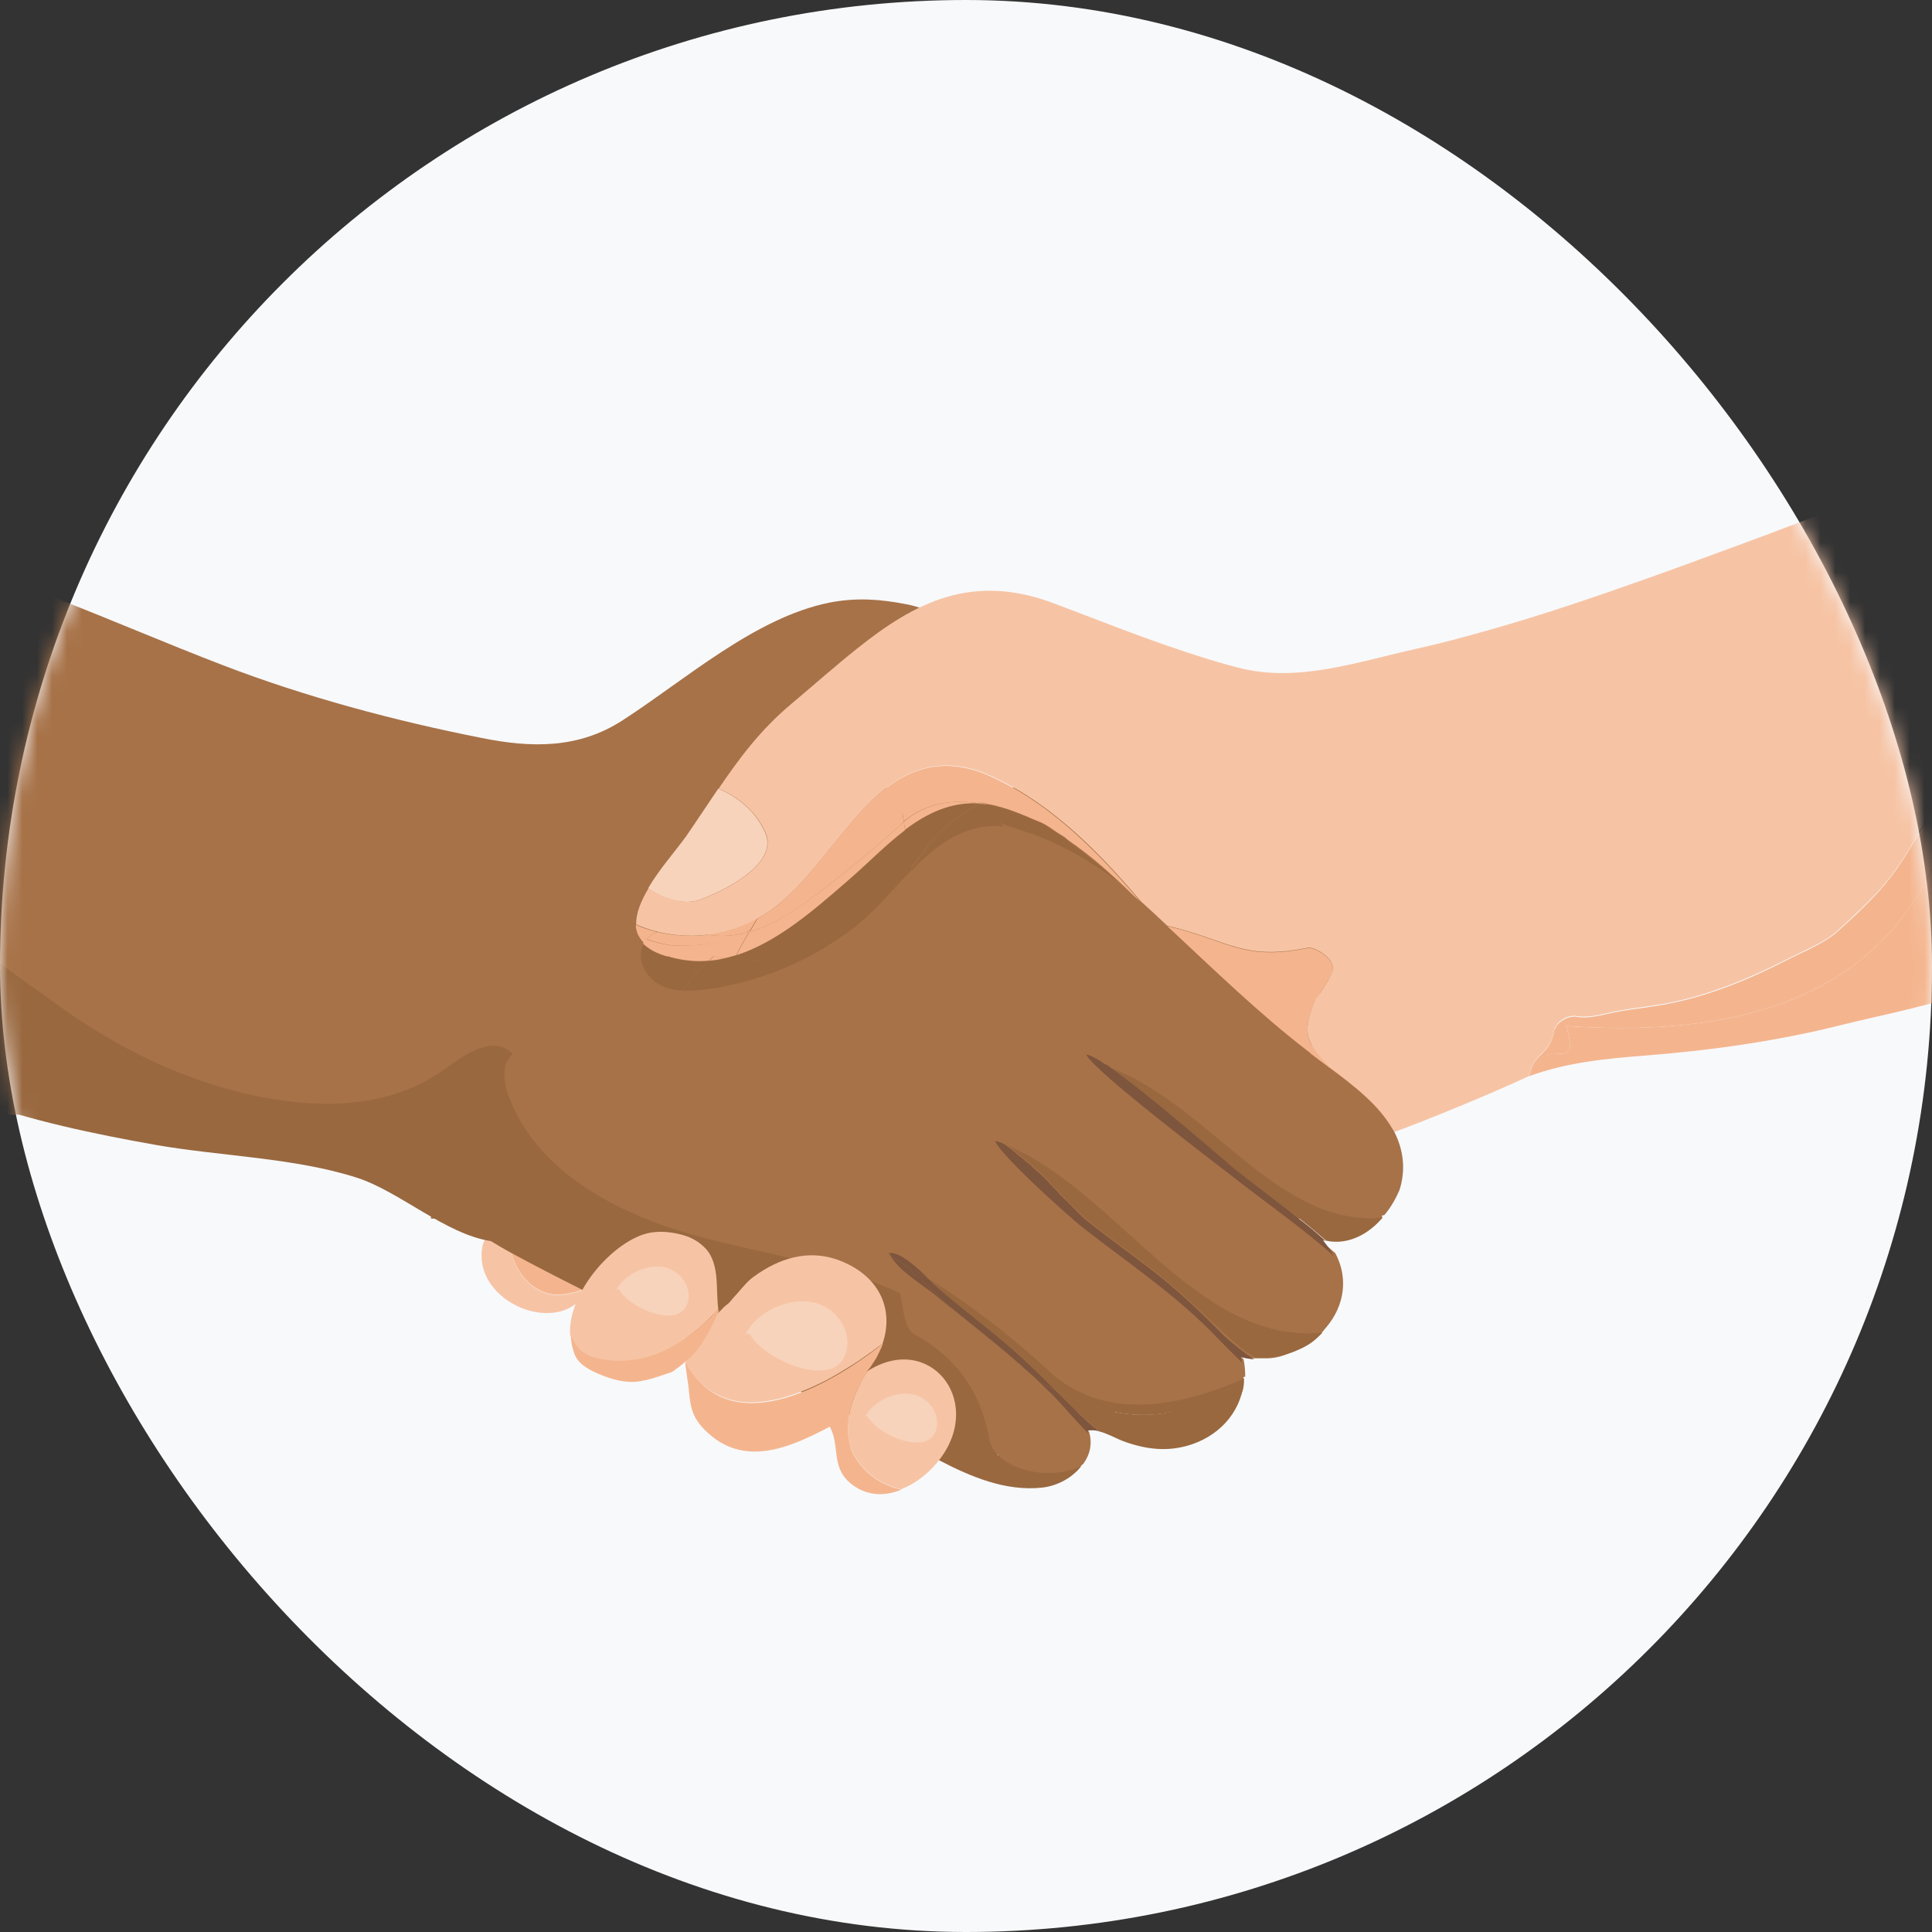
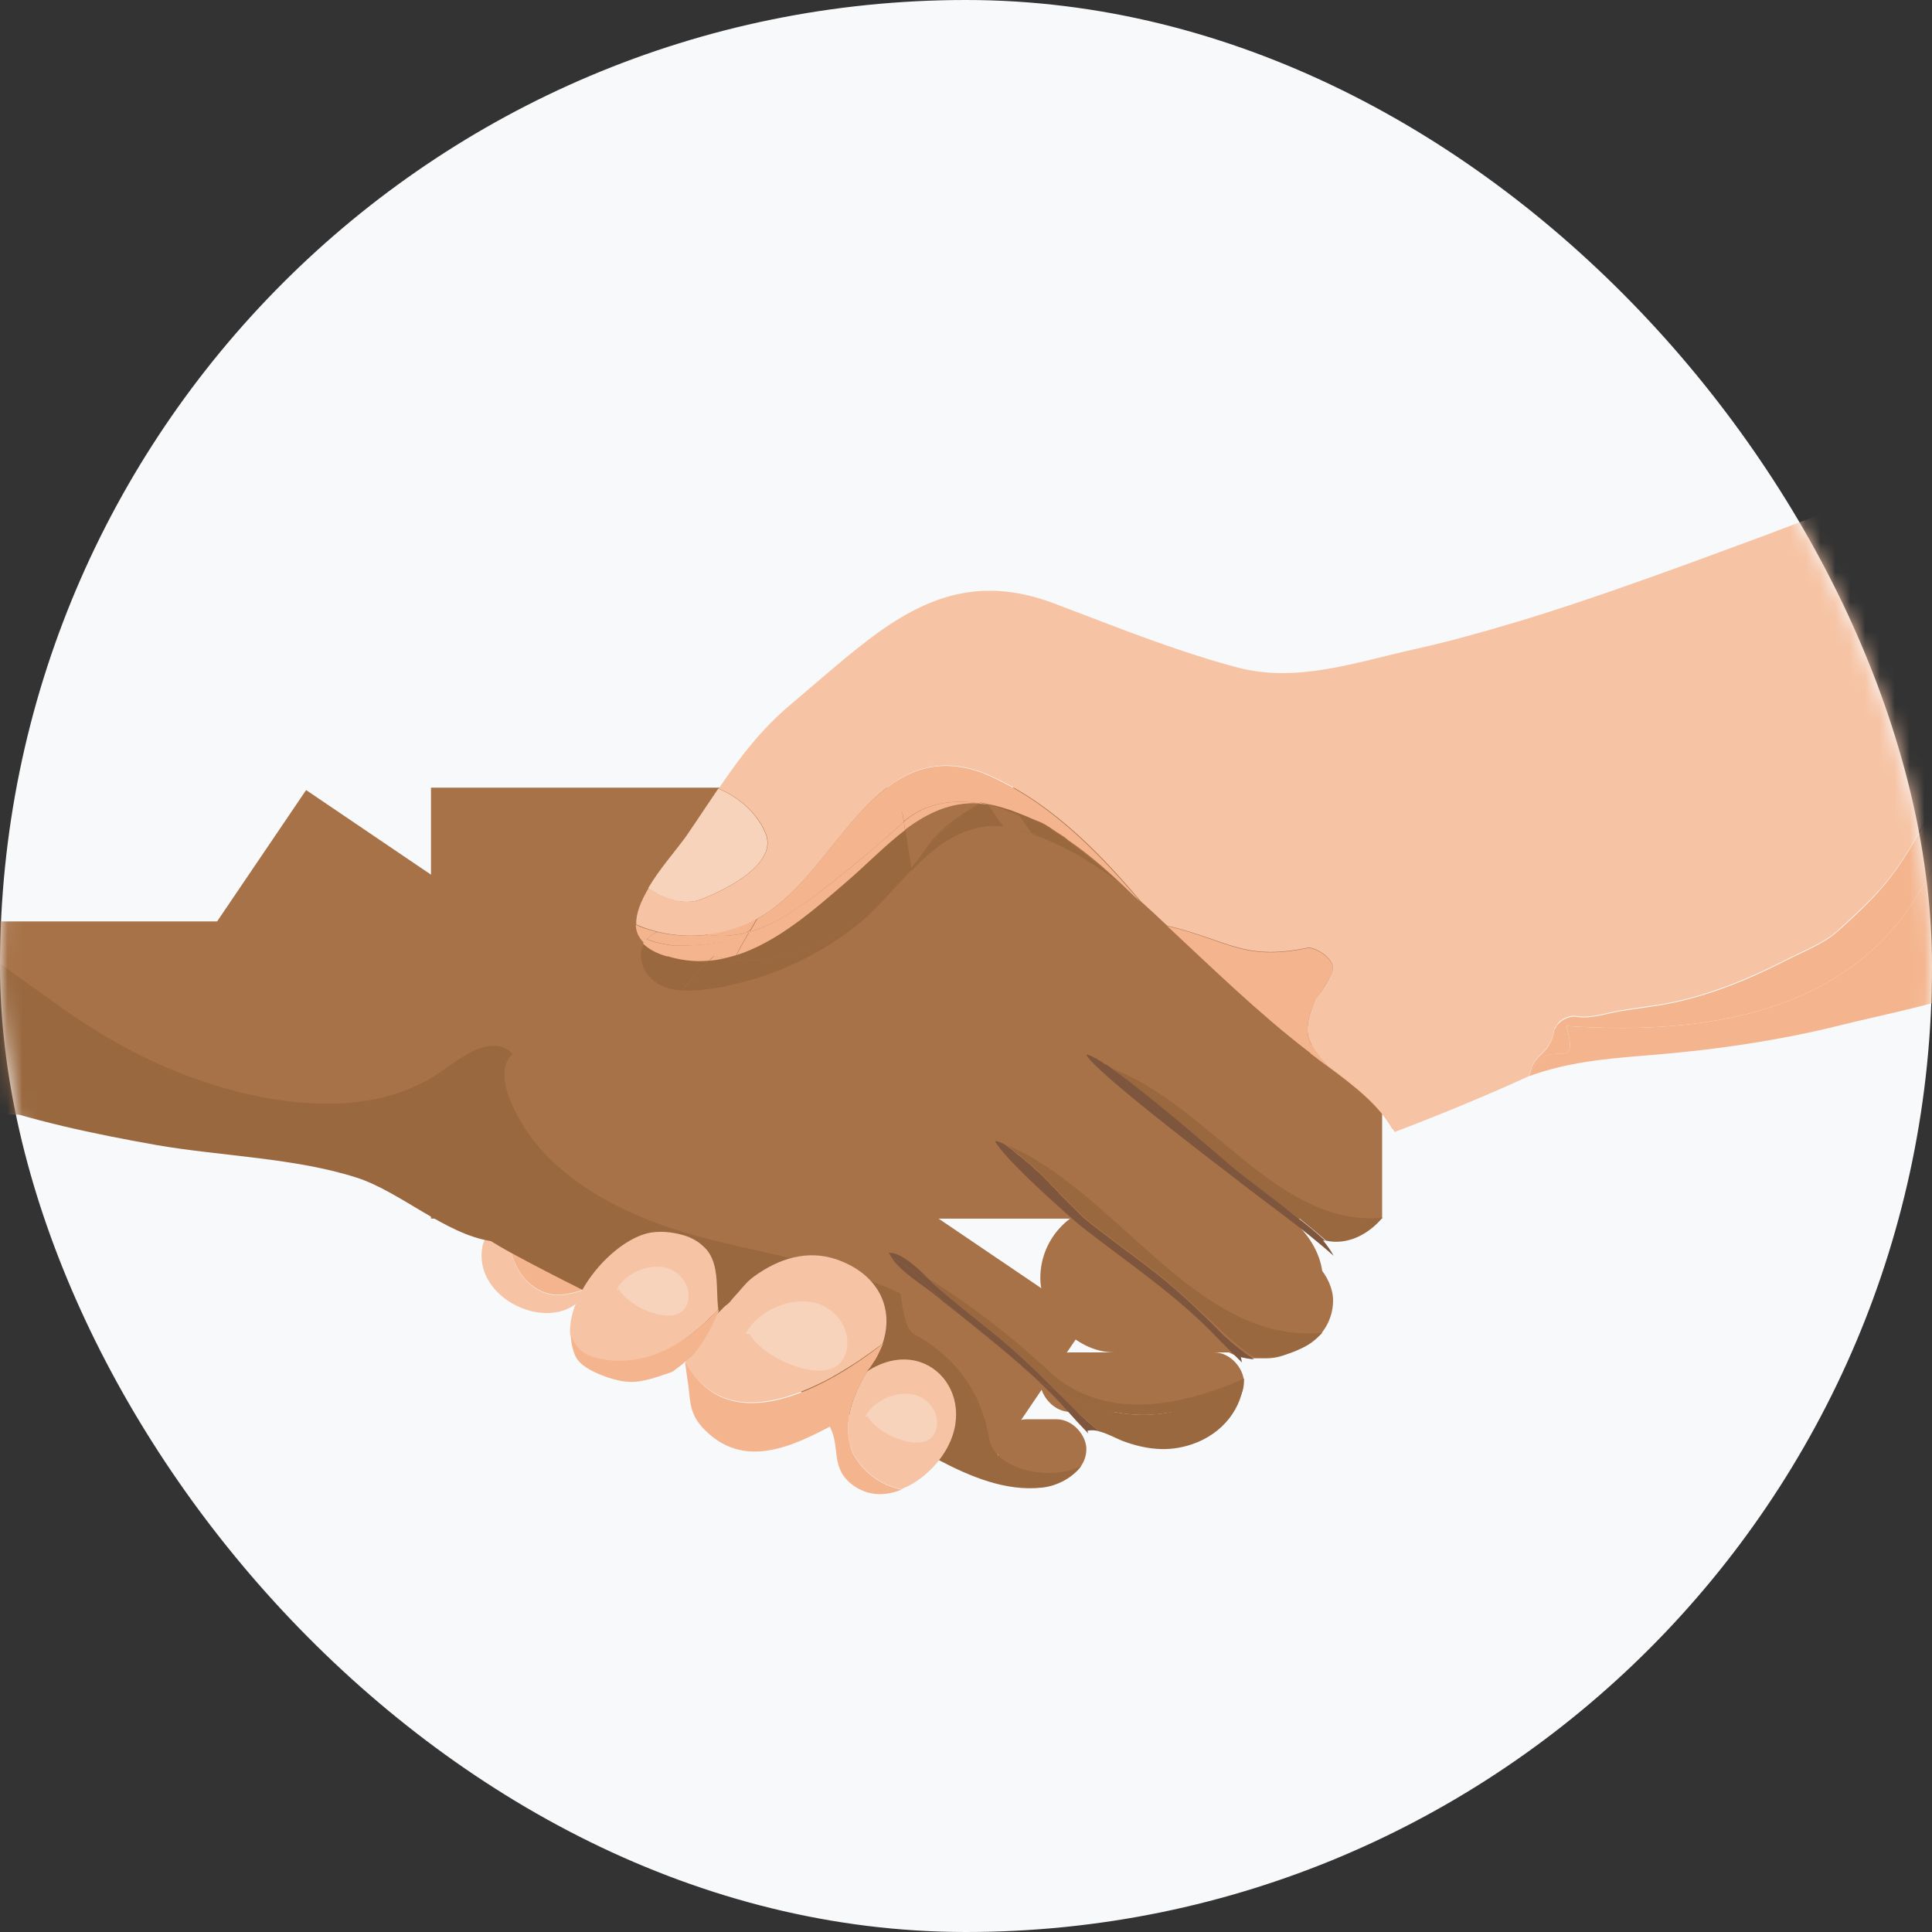
<svg xmlns="http://www.w3.org/2000/svg" width="130" height="130" viewBox="0 0 130 130" fill="none">
  <rect x="0" y="0" width="130" height="130" fill="#333333" stroke="none" />
  <rect width="130" height="130" rx="65" fill="#F8F9FB" />
  <mask id="mask0_1114_331195" style="mask-type:alpha" maskUnits="userSpaceOnUse" x="0" y="0" width="130" height="130">
    <rect width="130" height="130" rx="65" fill="#F8F9FB" />
  </mask>
  <g mask="url(#mask0_1114_331195)">
    <path d="M37.45 87.153C35.413 87.046 33.992 84.741 34.394 82.811C33.43 82.865 32.679 83.106 32.572 83.535L32.492 83.723C31.58 87.662 37.905 90.208 39.594 86.671C38.897 86.966 38.146 87.126 37.45 87.153Z" fill="#F6C4A5" />
    <path d="M39.728 86.269C40.585 83.723 36.806 82.678 34.394 82.785C33.992 84.714 35.413 87.019 37.45 87.126C38.146 87.1 38.897 86.939 39.567 86.644C39.62 86.537 39.674 86.43 39.728 86.269Z" fill="#F4B58E" />
    <rect x="29" y="53" width="64" height="29" fill="#A77248" />
    <rect x="67.1" y="95.5" width="6" height="4" rx="2" fill="#A77248" />
    <rect x="70" y="91" width="13" height="4" rx="2" fill="#A77248" />
    <rect x="77.7" y="91" width="6" height="4" rx="2" fill="#A77248" />
    <rect x="70" y="81" width="19" height="10" rx="5" fill="#A77248" />
    <rect x="81.7" y="84" width="8" height="7" rx="3.5" fill="#A77248" />
    <rect x="80.7" y="84.4" width="8" height="7" rx="3.5" fill="#A77248" />
    <rect x="20.598" y="53.161" width="63.605" height="12.725" transform="rotate(34.122 20.598 53.161)" fill="#A77248" />
    <rect x="-3" y="62" width="62" height="13" fill="#A77248" />
-     <path d="M93.837 76.193C93.81 76.113 93.756 76.059 93.729 75.979C92.818 74.371 91.103 73.031 89.415 71.771C89.013 71.476 88.611 71.182 88.235 70.887C88.155 70.833 88.075 70.753 87.994 70.699C84.751 68.207 81.669 65.205 78.561 62.311C78.453 62.284 78.346 62.257 78.266 62.23C78.373 62.257 78.453 62.257 78.561 62.284C77.971 61.721 77.381 61.185 76.792 60.649C76.631 60.488 76.443 60.354 76.283 60.194C75.961 59.926 75.666 59.631 75.345 59.363C74.594 58.8 73.844 58.318 73.04 57.835C72.209 57.353 71.351 56.897 70.44 56.522C70.145 56.388 69.824 56.254 69.529 56.147C69.234 56.04 68.939 55.932 68.645 55.825C68.35 55.718 68.028 55.611 67.707 55.53C67.599 55.477 67.492 55.423 67.385 55.37C67.439 55.45 67.492 55.53 67.573 55.611C67.171 55.557 66.795 55.557 66.393 55.611C64.491 55.825 62.99 56.978 61.623 58.344C61.543 58.425 61.489 58.532 61.409 58.612V58.559C60.122 59.872 58.916 61.373 57.549 62.418C54.977 64.401 51.948 65.795 48.813 66.384C48.33 66.465 47.821 66.545 47.312 66.599C46.856 66.652 46.374 66.679 45.918 66.652C45.57 66.626 45.221 66.572 44.9 66.465C44.123 66.197 43.426 65.58 43.238 64.75C43.158 64.374 43.185 63.972 43.319 63.624C43.345 63.57 43.372 63.544 43.399 63.49C43.238 63.302 43.104 63.115 42.997 62.927C42.89 62.713 42.836 62.472 42.836 62.23C43.292 62.445 43.774 62.579 44.257 62.713C44.364 62.659 44.471 62.632 44.578 62.606C45.597 62.338 46.615 62.74 47.66 62.927C48.813 62.793 49.965 62.418 51.01 61.855C51.332 61.319 51.653 60.756 51.921 60.194C53.02 57.942 53.797 55.664 55.164 53.52C56.236 51.859 57.496 50.251 58.729 48.67C60.015 47.008 61.248 45.32 62.481 43.604C63.499 42.211 63.285 41.434 62.052 40.951C61.757 40.844 61.409 40.737 60.98 40.656C59.184 40.308 57.603 40.201 55.807 40.549C50.769 41.568 46.079 45.775 41.871 48.482C38.923 50.385 35.761 50.331 32.438 49.661C26.595 48.509 20.565 46.901 14.991 44.757C11.212 43.31 7.514 41.702 3.762 40.254C2.449 39.745 -0.071 39.048 -1.866 38.11V63.142C-0.151 64.696 2.502 66.465 3.253 67.028C5.906 69.011 8.773 70.753 11.855 71.986C17.296 74.21 24.773 75.63 29.892 71.932C31.205 70.994 32.867 69.708 34.26 70.565C34.394 70.645 34.501 70.726 34.582 70.833C34.421 70.94 34.314 71.101 34.233 71.262C33.885 71.905 34.019 72.816 34.26 73.54C36.109 78.82 41.764 81.687 47.151 83.134C51.68 84.34 56.451 84.984 60.658 86.94C60.846 88.2 60.953 89.325 61.596 89.7C64.544 91.308 66.152 93.72 66.688 96.936C67.224 98.812 70.708 99.616 72.852 98.544C72.852 98.544 72.852 98.518 72.879 98.518C73.335 97.901 73.522 97.151 73.281 96.347C72.825 95.838 72.343 95.355 71.887 94.846C71.593 94.498 71.271 94.176 70.949 93.828C70.869 93.747 70.789 93.667 70.681 93.56C70.44 93.318 70.172 93.077 69.931 92.836C69.904 92.809 69.877 92.782 69.851 92.756C69.797 92.702 69.743 92.648 69.69 92.595C69.395 92.327 69.1 92.059 68.805 91.818C68.779 91.791 68.725 91.764 68.698 91.71C67.412 90.585 66.045 89.513 64.705 88.414C64.625 88.334 64.517 88.28 64.437 88.2C63.981 87.851 63.553 87.476 63.097 87.101C62.266 86.404 60.658 85.493 60.042 84.474C59.988 84.394 59.935 84.287 59.908 84.206C59.908 84.206 59.908 84.206 59.908 84.18C60.631 84.072 61.784 85.144 62.588 85.922C65.482 87.717 68.269 89.861 71.003 92.434C74.621 95.462 79.499 94.524 83.787 92.622C83.787 92.246 83.76 91.871 83.679 91.469C83.117 90.906 82.554 90.37 81.991 89.781C79.311 86.967 76.015 84.769 72.959 82.384C72.021 81.66 67.573 77.667 67.063 76.568C67.09 76.568 67.117 76.568 67.144 76.568H67.171C67.197 76.568 67.224 76.568 67.251 76.595H67.278C67.305 76.595 67.358 76.622 67.385 76.649C67.385 76.649 67.385 76.649 67.412 76.649C67.439 76.676 67.492 76.676 67.519 76.702C67.546 76.702 67.546 76.729 67.573 76.729C67.599 76.756 67.626 76.756 67.68 76.783C67.707 76.783 67.707 76.81 67.733 76.81C67.787 76.836 67.841 76.863 67.894 76.917C75.318 80.079 80.651 90.344 89.013 89.566C90.326 88.2 90.862 86.216 89.843 84.314C87.619 82.357 85.18 80.669 82.875 78.846C81.937 78.123 73.683 71.878 73.201 70.78C73.227 70.78 73.254 70.78 73.308 70.78C73.335 70.78 73.361 70.78 73.361 70.806C73.388 70.806 73.415 70.806 73.442 70.833C73.469 70.833 73.495 70.86 73.549 70.887C73.576 70.887 73.603 70.914 73.629 70.914C73.683 70.94 73.71 70.967 73.763 70.994C73.79 70.994 73.817 71.021 73.817 71.021C73.871 71.048 73.924 71.101 74.005 71.128C74.031 71.128 74.031 71.155 74.058 71.155C74.139 71.208 74.192 71.235 74.273 71.289L74.299 71.316C74.38 71.369 74.46 71.423 74.567 71.476C74.567 71.476 74.567 71.476 74.594 71.476C74.701 71.53 74.782 71.61 74.889 71.691C81.509 74.21 86.118 82.438 93.14 81.768C93.22 81.687 93.301 81.58 93.354 81.5C93.354 81.5 93.354 81.473 93.381 81.473C93.676 81.071 93.917 80.642 94.105 80.213C94.131 80.186 94.131 80.133 94.158 80.106C94.614 78.712 94.426 77.372 93.837 76.193Z" fill="#A77248" />
    <path d="M66.608 97.016C66.072 93.8 64.464 91.388 61.516 89.781C60.9 89.405 60.792 88.28 60.578 87.02C56.37 85.064 51.6 84.421 47.071 83.215C41.684 81.767 36.029 78.873 34.18 73.62C33.939 72.897 33.805 71.985 34.153 71.342C33.885 71.262 33.671 71.262 33.51 71.342C20.807 78.927 7.461 72.414 -1.946 63.222V73.969C2.101 75.416 6.308 76.3 10.543 77.05C14.884 77.801 19.869 77.908 24.023 79.248C26.917 80.186 29.999 83.054 33.028 83.509C33.456 83.777 33.885 84.019 34.314 84.26C40.639 87.69 47.312 90.665 53.851 93.64C56.987 95.06 60.069 96.641 63.124 98.222C65.268 99.348 67.653 100.366 70.119 100.098C71.137 99.991 72.183 99.428 72.772 98.624C72.772 98.624 72.772 98.651 72.745 98.651C70.628 99.697 67.144 98.892 66.608 97.016ZM58.514 92.005C58.648 91.79 58.782 91.603 58.916 91.388C58.809 91.603 58.675 91.817 58.514 92.005Z" fill="#99683F" />
    <path d="M34.502 70.913C34.395 70.806 34.287 70.726 34.18 70.645C32.813 69.788 31.152 71.074 29.812 72.012C24.693 75.684 17.216 74.263 11.775 72.066C8.693 70.806 5.826 69.091 3.173 67.108C2.395 66.545 -0.231 64.776 -1.946 63.222V63.248C7.487 72.441 20.834 78.953 33.51 71.369C33.671 71.288 33.885 71.315 34.153 71.369C34.234 71.181 34.368 71.02 34.502 70.913Z" fill="#99683F" />
    <path d="M58.943 91.389C58.809 91.603 58.675 91.791 58.541 92.005C58.675 91.817 58.809 91.603 58.943 91.389Z" fill="#99683F" />
    <path d="M67.814 77.077C67.841 77.077 67.841 77.104 67.868 77.131C67.895 77.157 67.948 77.184 67.975 77.211C68.002 77.238 68.029 77.265 68.056 77.265C68.082 77.291 68.136 77.318 68.163 77.345C68.19 77.372 68.216 77.399 68.243 77.425C68.27 77.452 68.324 77.479 68.35 77.506C68.377 77.533 68.404 77.559 68.431 77.586C68.484 77.613 68.511 77.667 68.565 77.694C68.592 77.72 68.618 77.747 68.672 77.774C68.726 77.828 68.779 77.881 68.833 77.908C68.86 77.935 68.886 77.962 68.94 77.988C68.967 78.015 69.02 78.069 69.047 78.096C69.074 78.122 69.101 78.149 69.154 78.176C69.208 78.203 69.235 78.256 69.288 78.283C69.315 78.31 69.342 78.337 69.396 78.364C69.449 78.39 69.476 78.444 69.53 78.498C69.556 78.524 69.583 78.551 69.61 78.578C69.691 78.632 69.744 78.712 69.825 78.766C69.851 78.792 69.878 78.819 69.932 78.846C69.985 78.9 70.012 78.926 70.066 78.98C70.093 79.007 70.146 79.06 70.173 79.087C70.2 79.114 70.253 79.168 70.28 79.194C70.307 79.221 70.361 79.275 70.387 79.302C70.414 79.328 70.468 79.382 70.495 79.409C70.521 79.436 70.575 79.489 70.602 79.516C70.655 79.57 70.709 79.623 70.736 79.677C70.789 79.73 70.816 79.757 70.87 79.811C70.923 79.864 70.95 79.891 71.004 79.945C71.031 79.972 71.084 80.025 71.111 80.052C71.138 80.079 71.165 80.106 71.191 80.132C71.218 80.186 71.272 80.213 71.299 80.266C71.325 80.293 71.352 80.32 71.379 80.347C71.406 80.374 71.459 80.427 71.486 80.454C71.513 80.481 71.54 80.507 71.567 80.534C71.727 80.695 71.888 80.856 72.022 80.99L72.049 81.017C72.102 81.07 72.129 81.097 72.183 81.151C72.21 81.177 72.21 81.177 72.237 81.204C72.29 81.258 72.317 81.285 72.371 81.338L72.397 81.365C72.451 81.419 72.478 81.472 72.531 81.499C72.531 81.499 72.531 81.499 72.558 81.526C72.585 81.553 72.638 81.606 72.665 81.633L72.692 81.66C72.719 81.687 72.746 81.713 72.772 81.74L72.799 81.767C72.826 81.794 72.853 81.794 72.853 81.821L72.88 81.847C72.906 81.874 72.933 81.901 72.933 81.901C74.354 83.053 75.881 84.152 77.329 85.251C79.124 86.618 80.759 88.199 82.394 89.727C83.037 90.316 83.68 90.879 84.43 91.335C86.199 91.496 87.861 90.826 88.987 89.673C80.571 90.504 75.238 80.24 67.814 77.077Z" fill="#99683F" />
    <path d="M74.782 71.878C77.248 73.62 81.509 77.318 82.608 78.256L82.635 78.283C82.661 78.31 82.688 78.337 82.715 78.364L82.742 78.39C82.769 78.417 82.795 78.444 82.822 78.444C84.243 79.623 85.743 80.695 87.217 81.821C87.914 82.357 88.584 82.919 89.227 83.482C90.675 83.804 92.095 83.053 93.033 81.928C86.011 82.625 81.402 74.37 74.782 71.878Z" fill="#99683F" />
    <path d="M71.03 93.559C70.601 93.345 70.199 93.103 69.797 92.862C69.824 92.889 69.85 92.916 69.877 92.943C70.145 93.184 70.386 93.425 70.628 93.666C70.708 93.747 70.788 93.827 70.896 93.934C71.217 94.256 71.539 94.604 71.834 94.953C72.289 95.462 72.745 95.944 73.227 96.454C73.201 96.4 73.201 96.346 73.174 96.266C73.469 96.212 73.737 96.239 74.004 96.32C73.388 95.864 72.852 95.355 72.316 94.819C71.861 94.39 71.432 93.961 71.03 93.559Z" fill="#7E553D" />
    <path d="M70.869 93.907C71.191 94.229 71.512 94.577 71.807 94.926C72.263 95.435 72.718 95.917 73.201 96.426C72.745 95.917 72.263 95.435 71.807 94.926C71.512 94.577 71.191 94.256 70.869 93.907Z" fill="#7E553D" />
    <path d="M69.851 92.916C70.119 93.157 70.36 93.398 70.601 93.64C70.36 93.425 70.119 93.157 69.851 92.916Z" fill="#7E553D" />
    <path d="M64.384 88.306C64.465 88.386 64.572 88.44 64.652 88.52C65.992 89.592 67.332 90.664 68.645 91.817C68.672 91.843 68.726 91.87 68.752 91.924C69.047 92.192 69.342 92.433 69.637 92.701C69.691 92.754 69.744 92.808 69.798 92.862C70.2 93.103 70.629 93.344 71.031 93.558C69.851 92.379 68.672 91.227 67.386 90.155C65.965 88.976 64.491 87.85 63.098 86.644C62.937 86.51 62.722 86.296 62.481 86.055C61.919 85.706 61.329 85.358 60.739 85.036C62.053 86.108 63.232 87.394 64.384 88.306Z" fill="#7E553D" />
    <path d="M69.61 92.701C69.315 92.433 69.02 92.165 68.726 91.924C69.02 92.165 69.315 92.433 69.61 92.701Z" fill="#7E553D" />
    <path d="M68.618 91.817C67.332 90.691 65.965 89.619 64.625 88.52C65.992 89.619 67.332 90.691 68.618 91.817Z" fill="#7E553D" />
    <path d="M59.988 84.607C60.605 85.599 62.213 86.537 63.044 87.234C63.472 87.609 63.928 87.957 64.383 88.333C63.258 87.421 62.052 86.108 60.766 85.063C60.498 84.875 60.23 84.741 59.988 84.607Z" fill="#7E553D" />
    <path d="M62.481 86.055C61.704 85.278 60.551 84.206 59.801 84.313C59.801 84.313 59.801 84.313 59.801 84.34C60.122 84.554 60.417 84.796 60.712 85.037C61.328 85.358 61.918 85.707 62.481 86.055Z" fill="#7E553D" />
    <path d="M60.766 85.037C60.471 84.795 60.149 84.554 59.855 84.34C59.881 84.42 59.935 84.527 59.989 84.608C60.23 84.742 60.498 84.876 60.766 85.037Z" fill="#7E553D" />
    <path d="M77.301 85.305C75.827 84.179 74.326 83.107 72.906 81.955C72.879 81.928 72.852 81.928 72.852 81.901L72.825 81.874C72.799 81.847 72.799 81.847 72.772 81.821L72.745 81.794C72.718 81.767 72.691 81.74 72.665 81.713L72.638 81.687C72.611 81.66 72.584 81.633 72.531 81.579C72.531 81.579 72.531 81.579 72.504 81.553C72.45 81.499 72.423 81.472 72.37 81.419L72.343 81.392C72.316 81.338 72.263 81.311 72.209 81.258C72.182 81.231 72.182 81.231 72.155 81.204C72.102 81.151 72.075 81.124 72.021 81.07L71.995 81.043C71.861 80.909 71.7 80.749 71.539 80.588C71.512 80.561 71.485 80.534 71.459 80.507C71.432 80.481 71.378 80.427 71.351 80.4C71.325 80.373 71.298 80.347 71.271 80.32C71.244 80.266 71.191 80.239 71.164 80.186C71.137 80.159 71.11 80.132 71.083 80.105C71.056 80.079 71.003 80.025 70.976 79.998C70.922 79.945 70.896 79.918 70.842 79.864C70.788 79.811 70.762 79.784 70.708 79.73C70.654 79.677 70.601 79.623 70.574 79.569C70.547 79.543 70.494 79.489 70.467 79.462C70.44 79.435 70.386 79.382 70.36 79.355C70.333 79.328 70.279 79.275 70.252 79.248C70.226 79.221 70.172 79.167 70.145 79.141C70.118 79.114 70.065 79.06 70.038 79.033C69.984 78.98 69.958 78.953 69.904 78.899C69.877 78.873 69.85 78.846 69.797 78.819C69.716 78.765 69.663 78.685 69.582 78.631C69.556 78.605 69.529 78.578 69.502 78.551C69.448 78.497 69.422 78.471 69.368 78.417C69.341 78.39 69.314 78.363 69.261 78.337C69.207 78.31 69.18 78.256 69.127 78.229C69.1 78.203 69.073 78.176 69.02 78.149C68.993 78.122 68.939 78.069 68.912 78.042C68.886 78.015 68.859 77.988 68.805 77.961C68.752 77.908 68.698 77.854 68.644 77.827C68.618 77.801 68.591 77.774 68.537 77.747C68.484 77.72 68.457 77.667 68.403 77.64C68.376 77.613 68.35 77.586 68.323 77.559C68.296 77.533 68.243 77.506 68.216 77.479C68.189 77.452 68.162 77.425 68.135 77.399C68.109 77.372 68.055 77.345 68.028 77.318C68.001 77.291 67.975 77.265 67.948 77.265C67.921 77.238 67.867 77.211 67.841 77.184C67.814 77.184 67.814 77.157 67.787 77.131C67.733 77.104 67.68 77.05 67.626 77.023C67.599 77.023 67.599 76.997 67.573 76.997C67.546 76.97 67.519 76.943 67.465 76.943C67.439 76.943 67.439 76.916 67.412 76.916C67.385 76.889 67.331 76.863 67.305 76.863C67.305 76.863 67.305 76.863 67.278 76.863C67.224 76.836 67.197 76.836 67.171 76.809H67.144C67.117 76.809 67.09 76.809 67.063 76.782H67.037C67.01 76.782 66.983 76.782 66.956 76.782C67.465 77.881 71.914 81.847 72.852 82.598C75.907 84.983 79.204 87.181 81.884 89.995C82.447 90.584 83.009 91.12 83.572 91.683C83.545 91.549 83.519 91.442 83.492 91.308C83.787 91.388 84.081 91.442 84.376 91.469C83.653 90.986 82.983 90.45 82.339 89.861C80.731 88.226 79.097 86.671 77.301 85.305Z" fill="#7E553D" />
    <path d="M67.975 77.211C68.001 77.238 68.028 77.264 68.055 77.264C68.028 77.238 68.001 77.238 67.975 77.211Z" fill="#7E553D" />
    <path d="M68.162 77.345C68.189 77.371 68.216 77.398 68.243 77.425C68.216 77.398 68.189 77.371 68.162 77.345Z" fill="#7E553D" />
    <path d="M68.832 77.908C68.859 77.935 68.886 77.962 68.939 77.989C68.912 77.962 68.886 77.935 68.832 77.908Z" fill="#7E553D" />
    <path d="M72.209 81.258C72.263 81.311 72.289 81.338 72.343 81.392C72.289 81.338 72.263 81.311 72.209 81.258Z" fill="#7E553D" />
    <path d="M71.352 80.374C71.378 80.401 71.432 80.454 71.459 80.481C71.432 80.454 71.405 80.428 71.352 80.374Z" fill="#7E553D" />
-     <path d="M70.708 79.703C70.762 79.757 70.788 79.784 70.842 79.837C70.788 79.81 70.735 79.757 70.708 79.703Z" fill="#7E553D" />
-     <path d="M71.566 80.588C71.727 80.749 71.888 80.909 72.022 81.043C71.861 80.909 71.727 80.749 71.566 80.588Z" fill="#7E553D" />
    <path d="M70.949 79.972C70.976 79.999 71.03 80.052 71.056 80.079C71.03 80.052 71.003 79.999 70.949 79.972Z" fill="#7E553D" />
    <path d="M71.164 80.186C71.191 80.239 71.245 80.266 71.271 80.32C71.245 80.266 71.191 80.212 71.164 80.186Z" fill="#7E553D" />
    <path d="M72.049 81.07C72.102 81.124 72.129 81.151 72.183 81.204C72.129 81.177 72.076 81.124 72.049 81.07Z" fill="#7E553D" />
    <path d="M72.611 81.66C72.584 81.633 72.558 81.606 72.504 81.553C72.558 81.606 72.584 81.633 72.611 81.66Z" fill="#7E553D" />
    <path d="M72.853 81.874C72.879 81.901 72.906 81.928 72.906 81.928C72.879 81.928 72.853 81.901 72.853 81.874Z" fill="#7E553D" />
    <path d="M67.868 77.131C67.841 77.131 67.841 77.104 67.814 77.077C67.841 77.104 67.841 77.104 67.868 77.131Z" fill="#7E553D" />
-     <path d="M72.37 81.419C72.424 81.472 72.451 81.526 72.504 81.553C72.451 81.499 72.397 81.472 72.37 81.419Z" fill="#7E553D" />
+     <path d="M72.37 81.419C72.424 81.472 72.451 81.526 72.504 81.553C72.451 81.499 72.397 81.472 72.37 81.419" fill="#7E553D" />
    <path d="M72.665 81.714C72.692 81.741 72.719 81.767 72.745 81.794C72.692 81.741 72.665 81.741 72.665 81.714Z" fill="#7E553D" />
    <path d="M72.745 81.794C72.772 81.821 72.799 81.821 72.799 81.847C72.799 81.847 72.772 81.821 72.745 81.794Z" fill="#7E553D" />
    <path d="M70.012 79.033C70.038 79.06 70.092 79.114 70.119 79.14C70.092 79.087 70.038 79.06 70.012 79.033Z" fill="#7E553D" />
    <path d="M68.35 77.506C68.376 77.533 68.403 77.559 68.43 77.586C68.43 77.559 68.403 77.533 68.35 77.506Z" fill="#7E553D" />
    <path d="M69.047 78.122C69.074 78.149 69.1 78.176 69.154 78.203C69.127 78.176 69.074 78.149 69.047 78.122Z" fill="#7E553D" />
    <path d="M69.261 78.31C69.287 78.336 69.314 78.363 69.368 78.39C69.341 78.363 69.314 78.336 69.261 78.31Z" fill="#7E553D" />
    <path d="M69.797 78.819C69.824 78.846 69.85 78.873 69.904 78.9C69.85 78.873 69.824 78.846 69.797 78.819Z" fill="#7E553D" />
    <path d="M70.226 79.248C70.252 79.275 70.306 79.328 70.333 79.355C70.306 79.302 70.279 79.275 70.226 79.248Z" fill="#7E553D" />
    <path d="M70.44 79.462C70.467 79.489 70.521 79.542 70.548 79.569C70.521 79.516 70.494 79.489 70.44 79.462Z" fill="#7E553D" />
    <path d="M68.591 77.693C68.618 77.72 68.644 77.747 68.698 77.774C68.644 77.747 68.618 77.72 68.591 77.693Z" fill="#7E553D" />
    <path d="M69.502 78.524C69.529 78.551 69.556 78.578 69.582 78.605C69.556 78.578 69.529 78.551 69.502 78.524Z" fill="#7E553D" />
    <path d="M67.064 76.702H67.09C67.09 76.729 67.064 76.702 67.064 76.702Z" fill="#7E553D" />
    <path d="M67.6 76.943C67.626 76.943 67.626 76.97 67.653 76.97C67.653 76.97 67.626 76.943 67.6 76.943Z" fill="#7E553D" />
    <path d="M67.466 76.862C67.493 76.862 67.493 76.889 67.519 76.889C67.493 76.862 67.466 76.862 67.466 76.862Z" fill="#7E553D" />
    <path d="M82.822 78.444C82.795 78.417 82.769 78.417 82.742 78.39L82.715 78.364C82.688 78.337 82.661 78.31 82.635 78.283L82.608 78.256C81.509 77.318 77.248 73.62 74.782 71.878C74.675 71.798 74.594 71.744 74.487 71.664C74.487 71.664 74.487 71.664 74.46 71.664C74.38 71.61 74.273 71.556 74.192 71.503L74.166 71.476C74.085 71.422 74.005 71.369 73.951 71.342C73.924 71.342 73.924 71.315 73.898 71.315C73.844 71.288 73.764 71.235 73.71 71.208C73.683 71.208 73.656 71.181 73.656 71.181C73.603 71.154 73.549 71.128 73.522 71.101C73.496 71.101 73.469 71.074 73.442 71.074C73.415 71.047 73.362 71.047 73.335 71.02C73.308 71.02 73.281 70.994 73.254 70.994C73.228 70.994 73.201 70.967 73.201 70.967C73.147 70.967 73.121 70.967 73.094 70.967C73.603 72.066 81.831 78.31 82.769 79.034C85.073 80.856 87.539 82.544 89.737 84.501C89.549 84.152 89.308 83.804 89.013 83.456C89.067 83.482 89.147 83.482 89.201 83.509C88.557 82.92 87.887 82.357 87.191 81.848C85.743 80.668 84.216 79.596 82.822 78.444Z" fill="#7E553D" />
    <path d="M73.522 71.074C73.576 71.101 73.603 71.128 73.656 71.155C73.603 71.128 73.576 71.101 73.522 71.074Z" fill="#7E553D" />
    <path d="M73.951 71.314C74.032 71.368 74.085 71.395 74.166 71.448C74.085 71.395 74.032 71.368 73.951 71.314Z" fill="#7E553D" />
    <path d="M74.219 71.476C74.299 71.529 74.379 71.583 74.487 71.636C74.379 71.583 74.299 71.529 74.219 71.476Z" fill="#7E553D" />
    <path d="M73.71 71.181C73.764 71.207 73.817 71.261 73.898 71.288C73.844 71.261 73.79 71.207 73.71 71.181Z" fill="#7E553D" />
    <path d="M74.487 71.663C74.594 71.717 74.675 71.797 74.782 71.877C74.675 71.797 74.568 71.717 74.487 71.663Z" fill="#7E553D" />
    <path d="M73.201 70.967C73.228 70.967 73.255 70.967 73.255 70.994C73.255 70.967 73.228 70.967 73.201 70.967Z" fill="#7E553D" />
    <path d="M73.335 70.993C73.362 70.993 73.389 71.02 73.442 71.047C73.415 71.02 73.389 71.02 73.335 70.993Z" fill="#7E553D" />
    <path d="M82.635 78.283C82.662 78.31 82.688 78.337 82.715 78.364C82.688 78.337 82.662 78.31 82.635 78.283Z" fill="#7E553D" />
    <path d="M74.782 71.878C77.248 73.62 81.509 77.318 82.608 78.256C81.509 77.318 77.248 73.62 74.782 71.878Z" fill="#7E553D" />
    <path d="M82.741 78.363C82.768 78.39 82.795 78.417 82.822 78.417C82.795 78.417 82.768 78.39 82.741 78.363Z" fill="#7E553D" />
    <path d="M66.501 54.137C66.528 54.137 66.555 54.137 66.581 54.163H66.608C67.01 54.271 68.136 54.566 68.886 54.887C68.431 54.7 67.975 54.512 67.493 54.378C67.144 54.271 66.823 54.19 66.501 54.137Z" fill="#99683F" />
    <path d="M56.986 59.308C54.789 61.211 52.323 63.382 49.563 64.266C49.509 64.374 49.456 64.481 49.429 64.588C53.824 64.99 58.166 62.31 61.328 58.397L60.926 55.878C59.559 56.87 58.326 58.183 56.986 59.308Z" fill="#99683F" />
-     <path d="M60.899 55.851L61.301 58.371C61.596 57.995 61.891 57.593 62.186 57.218C63.097 55.798 64.437 54.913 65.857 54.056C63.955 53.949 62.373 54.726 60.899 55.851Z" fill="#99683F" />
    <path d="M72.102 56.762C72.022 56.682 71.941 56.601 71.834 56.521C71.593 56.36 71.352 56.199 71.11 56.065C71.459 56.28 71.78 56.521 72.102 56.762Z" fill="#99683F" />
    <path d="M47.607 62.899C46.562 62.712 45.543 62.31 44.525 62.578C44.417 62.605 44.31 62.658 44.203 62.685C45.329 62.98 46.481 63.06 47.607 62.899Z" fill="#99683F" />
    <path d="M48.732 64.508C48.974 64.535 49.188 64.588 49.429 64.588C49.483 64.481 49.536 64.374 49.563 64.267C49.295 64.374 49 64.427 48.732 64.508Z" fill="#99683F" />
    <path d="M47.714 64.642C46.883 64.722 46.025 64.642 45.141 64.4C45.06 64.374 45.007 64.347 44.926 64.347C44.203 64.106 43.694 63.811 43.345 63.489C43.318 63.543 43.292 63.57 43.265 63.623C43.104 63.972 43.077 64.374 43.184 64.749C43.372 65.58 44.069 66.196 44.846 66.464C45.168 66.571 45.516 66.625 45.864 66.652C46.159 66.303 46.427 65.982 46.668 65.714C47.017 65.312 47.365 64.963 47.714 64.642Z" fill="#99683F" />
    <path d="M65.965 54.083C65.938 54.083 65.911 54.083 65.884 54.083C64.464 54.914 63.097 55.825 62.212 57.245C61.918 57.647 61.623 58.023 61.328 58.398L61.355 58.559C61.435 58.478 61.489 58.425 61.569 58.344C61.784 58.049 61.998 57.755 62.212 57.433C63.124 55.905 64.517 54.967 65.965 54.083Z" fill="#99683F" />
    <path d="M49.429 64.588C49.375 64.695 49.348 64.775 49.295 64.856C49.08 65.365 48.893 65.847 48.759 66.356C51.921 65.767 54.923 64.373 57.496 62.39C58.862 61.345 60.068 59.844 61.355 58.531L61.328 58.37C58.166 62.31 53.824 64.99 49.429 64.588Z" fill="#99683F" />
    <path d="M61.355 58.532V58.585C61.436 58.505 61.489 58.398 61.57 58.317C61.489 58.398 61.409 58.451 61.355 58.532Z" fill="#99683F" />
    <path d="M67.654 55.503C67.546 55.449 67.439 55.395 67.332 55.342C67.439 55.395 67.546 55.449 67.654 55.503Z" fill="#99683F" />
    <path d="M66.474 54.137C66.286 54.11 66.072 54.083 65.884 54.083C65.911 54.083 65.938 54.083 65.965 54.083C64.517 54.967 63.124 55.932 62.212 57.433C61.998 57.728 61.784 58.049 61.569 58.344C62.936 56.977 64.41 55.852 66.34 55.611C66.742 55.557 67.144 55.584 67.519 55.611C67.465 55.53 67.412 55.45 67.331 55.369C67.037 54.941 66.742 54.539 66.474 54.137Z" fill="#99683F" />
    <path d="M49.429 64.588C49.188 64.561 48.974 64.535 48.732 64.508C48.384 64.588 48.062 64.642 47.714 64.669C47.366 64.99 47.017 65.339 46.696 65.714C46.454 65.982 46.186 66.303 45.892 66.652C46.347 66.679 46.83 66.652 47.285 66.598C47.794 66.545 48.277 66.464 48.786 66.384C48.947 65.901 49.108 65.392 49.322 64.883C49.322 64.776 49.376 64.695 49.429 64.588Z" fill="#99683F" />
    <path d="M50.421 62.712C52.19 62.203 53.851 61.051 55.352 59.871C57.228 58.424 59.05 56.897 60.819 55.316L60.712 54.672C61.543 54.887 62.186 53.975 62.91 53.466C64.25 52.475 66.126 52.904 67.626 53.6C69.181 54.324 70.601 55.316 71.861 56.522C73.442 57.593 74.862 58.88 76.229 60.22C76.39 60.381 76.578 60.515 76.739 60.675C73.683 57.111 70.387 53.761 66.072 51.992C59.372 49.58 56.692 57.352 52.404 60.836C51.949 61.212 51.466 61.533 50.957 61.828C50.823 62.069 50.662 62.337 50.528 62.578C50.474 62.632 50.448 62.659 50.421 62.712Z" fill="#F4B58E" />
    <path d="M44.204 62.712C43.721 62.578 43.239 62.444 42.783 62.23C42.783 62.471 42.837 62.685 42.944 62.926C43.132 63.033 43.319 63.114 43.534 63.194C43.721 62.98 43.962 62.819 44.204 62.712Z" fill="#F4B58E" />
    <path d="M47.821 62.926C48.625 63.034 49.429 62.953 50.18 62.766C50.287 62.712 50.394 62.632 50.501 62.551C50.635 62.31 50.796 62.042 50.93 61.801C49.885 62.364 48.759 62.739 47.58 62.873C47.687 62.926 47.768 62.926 47.821 62.926Z" fill="#F4B58E" />
    <path d="M50.501 62.578C50.394 62.658 50.287 62.712 50.18 62.792C50.26 62.766 50.34 62.766 50.421 62.739C50.448 62.658 50.474 62.632 50.501 62.578Z" fill="#F4B58E" />
    <path d="M42.943 62.899C43.024 63.087 43.158 63.275 43.345 63.462C43.399 63.355 43.479 63.275 43.56 63.167C43.345 63.114 43.131 63.007 42.943 62.899Z" fill="#F4B58E" />
    <path d="M56.987 59.309C58.3 58.183 59.56 56.87 60.9 55.851L60.819 55.315C59.051 56.897 57.228 58.424 55.352 59.871C53.852 61.024 52.19 62.203 50.421 62.712C50.126 63.221 49.831 63.731 49.563 64.267C52.324 63.382 54.789 61.211 56.987 59.309Z" fill="#F4B58E" />
    <path d="M65.884 54.055C65.911 54.055 65.938 54.029 65.965 54.002C66.126 54.029 66.313 54.055 66.474 54.109C66.474 54.109 66.474 54.109 66.501 54.109C66.822 54.163 67.144 54.243 67.492 54.35C67.975 54.484 68.43 54.672 68.886 54.859C68.966 54.886 69.02 54.913 69.1 54.94C69.985 55.342 70.065 55.261 70.896 55.851C70.976 55.905 71.057 55.958 71.137 56.012C71.378 56.173 71.62 56.307 71.861 56.467C70.601 55.261 69.181 54.27 67.626 53.546C66.126 52.849 64.249 52.421 62.91 53.412C62.213 53.921 61.543 54.833 60.712 54.618L60.819 55.261C62.239 54.055 64.035 53.761 65.884 54.055Z" fill="#F4B58E" />
    <path d="M65.885 54.056C64.035 53.761 62.24 54.056 60.819 55.289L60.9 55.825C62.374 54.726 63.955 53.949 65.885 54.056Z" fill="#F4B58E" />
    <path d="M43.533 63.194C44.096 63.409 44.712 63.543 45.302 63.623C46.83 63.623 48.759 63.623 50.206 62.766C49.429 62.953 48.652 63.033 47.848 62.926C47.768 62.926 47.714 62.9 47.634 62.9C46.508 63.033 45.356 62.98 44.23 62.712C43.962 62.819 43.721 62.98 43.533 63.194Z" fill="#F4B58E" />
    <path d="M45.115 64.4C45.999 64.641 46.857 64.722 47.688 64.641C47.795 64.534 47.902 64.454 48.009 64.347C48.25 64.4 48.465 64.454 48.706 64.481C49.001 64.427 49.269 64.347 49.537 64.266C49.805 63.73 50.1 63.221 50.394 62.712C50.314 62.739 50.234 62.766 50.153 62.766C48.733 63.596 46.776 63.623 45.249 63.623C44.659 63.543 44.043 63.409 43.48 63.194C43.4 63.275 43.346 63.382 43.266 63.489C43.614 63.837 44.123 64.132 44.847 64.347C44.981 64.347 45.061 64.374 45.115 64.4Z" fill="#F4B58E" />
    <path d="M65.965 54.029C65.938 54.056 65.912 54.056 65.885 54.083C66.072 54.083 66.26 54.11 66.474 54.136C66.287 54.083 66.126 54.056 65.965 54.029Z" fill="#F4B58E" />
    <path d="M47.714 64.641C48.062 64.615 48.411 64.561 48.732 64.481C48.491 64.454 48.277 64.4 48.035 64.347C47.928 64.454 47.821 64.561 47.714 64.641Z" fill="#F4B58E" />
    <path d="M93.702 75.978C94.051 75.871 94.453 75.737 94.882 75.576C94.185 75.469 94.56 74.987 93.917 74.772C90.701 72.923 89.039 69.493 90.352 66.196C89.414 67.402 88.476 68.367 88.289 70.216C88.235 70.431 88.208 70.672 88.182 70.886C88.557 71.181 88.959 71.476 89.361 71.771C91.076 73.03 92.791 74.37 93.702 75.978Z" fill="#F4B58E" />
    <path d="M73.201 57.942C73.121 57.915 73.067 57.861 72.987 57.835C73.79 58.29 74.541 58.8 75.291 59.362C74.246 58.451 73.174 57.567 72.129 56.763C72.504 57.138 72.853 57.54 73.201 57.942Z" fill="#99683F" />
    <path d="M69.476 56.146C69.798 56.28 70.092 56.387 70.387 56.521C70.066 56.36 69.771 56.226 69.449 56.119C69.449 56.119 69.449 56.146 69.476 56.146Z" fill="#99683F" />
    <path d="M68.564 55.824C68.859 55.931 69.154 56.039 69.449 56.146L69.422 56.119C69.154 56.012 68.859 55.905 68.564 55.824Z" fill="#99683F" />
    <path d="M66.474 54.137C66.5 54.137 66.554 54.163 66.581 54.163C66.527 54.137 66.5 54.137 66.474 54.137Z" fill="#99683F" />
    <path d="M72.102 56.763C71.78 56.522 71.459 56.281 71.11 56.039C70.387 55.584 69.636 55.209 68.859 54.86C68.109 54.539 66.956 54.244 66.581 54.137C67.198 54.297 67.841 54.566 68.591 54.887C68.859 55.289 69.154 55.691 69.422 56.066C69.743 56.2 70.038 56.334 70.36 56.468C71.271 56.87 72.129 57.299 72.96 57.782C73.04 57.808 73.094 57.862 73.174 57.889C72.852 57.54 72.504 57.138 72.102 56.763Z" fill="#99683F" />
-     <path d="M68.618 54.914C67.867 54.592 67.224 54.324 66.608 54.163H66.581C66.554 54.163 66.5 54.137 66.474 54.137C66.742 54.539 67.036 54.941 67.331 55.37C67.438 55.423 67.546 55.477 67.653 55.53C67.974 55.638 68.269 55.718 68.591 55.825C68.886 55.906 69.18 56.013 69.475 56.12C69.154 55.718 68.886 55.316 68.618 54.914Z" fill="#99683F" />
    <path d="M69.1 54.967C69.046 54.94 68.966 54.913 68.886 54.887C69.663 55.208 70.413 55.61 71.137 56.066C71.056 56.012 70.976 55.959 70.896 55.905C70.038 55.289 69.984 55.369 69.1 54.967Z" fill="#99683F" />
    <path d="M71.03 93.559C71.459 93.988 71.861 94.39 72.29 94.819C72.826 95.355 73.389 95.864 73.978 96.319C74.487 96.453 74.97 96.721 75.479 96.936C77.034 97.525 78.588 97.74 80.223 97.177C82.26 96.48 83.626 94.765 83.707 92.755C78.883 96.212 74.863 95.542 71.03 93.559Z" fill="#99683F" />
    <path d="M70.923 92.567C68.163 89.994 65.402 87.85 62.508 86.055C62.749 86.296 62.963 86.51 63.124 86.644C64.491 87.85 65.992 89.003 67.412 90.155C68.699 91.227 69.878 92.379 71.057 93.559C74.916 95.569 78.909 96.212 83.733 92.755C79.419 94.657 74.541 95.569 70.923 92.567Z" fill="#99683F" />
    <path d="M78.534 62.31C78.534 62.31 78.507 62.31 78.534 62.31C78.427 62.283 78.32 62.256 78.239 62.23C78.32 62.256 78.427 62.283 78.534 62.31Z" fill="#F6C4A5" />
    <path d="M47.098 60.542C49.135 59.764 52.485 57.969 51.44 55.932C50.877 54.672 49.725 53.654 48.331 53.065C47.634 54.083 46.938 55.155 46.16 56.281C45.49 57.218 44.365 58.478 43.614 59.764C44.66 60.515 45.999 60.917 47.098 60.542Z" fill="#F8D3BB" />
    <path d="M88.504 67.269C88.906 66.733 89.308 66.143 89.656 65.392C89.924 64.588 88.584 63.785 88.048 63.785C83.626 64.696 82.715 63.302 78.534 62.31C81.643 65.205 84.725 68.207 87.968 70.699C88.048 70.752 88.129 70.833 88.209 70.886C88.236 70.726 88.263 70.565 88.289 70.377C87.807 69.546 87.887 68.796 88.504 67.269Z" fill="#F4B58E" />
    <path d="M118.922 35.966C117.823 36.368 116.751 36.77 115.652 37.172C114.071 37.761 112.517 38.324 110.936 38.887C107.398 40.147 103.86 41.353 100.269 42.371C98.581 42.853 96.892 43.309 95.177 43.684C91.211 44.569 87.271 45.962 83.278 44.917C82.045 44.596 80.839 44.22 79.633 43.818C76.712 42.853 73.844 41.701 70.923 40.602C65.402 38.512 61.543 40.549 57.684 43.631C56.237 44.783 54.816 46.043 53.289 47.329C51.198 49.071 49.778 50.974 48.358 53.064C49.751 53.654 50.904 54.672 51.466 55.932C52.485 57.969 49.162 59.764 47.125 60.541C46.026 60.917 44.686 60.488 43.641 59.764C43.132 60.622 42.783 61.453 42.81 62.203C45.999 63.597 49.778 63.034 52.431 60.809C56.719 57.325 59.399 49.553 66.099 51.965C70.414 53.734 73.737 57.084 76.766 60.649C77.355 61.185 77.945 61.721 78.534 62.283C82.715 63.275 83.653 64.669 88.048 63.758C88.584 63.758 89.924 64.561 89.656 65.365C89.335 66.116 88.933 66.706 88.504 67.242C87.888 68.796 87.807 69.546 88.29 70.35C88.531 70.752 88.879 71.181 89.388 71.744C91.157 73.057 92.953 74.451 93.837 76.166C96.035 75.362 100.403 73.566 102.869 72.414C102.896 72.387 102.896 72.334 102.922 72.307C103.271 70.645 104.289 71.074 104.584 69.278C104.611 69.091 104.638 69.198 104.718 69.037C104.745 69.01 104.772 68.957 104.772 68.93C105.04 68.555 105.602 68.287 106.085 68.367C107.076 68.528 108.041 68.153 109.006 67.992C110.078 67.804 111.177 67.697 112.276 67.483C115.009 66.947 117.609 65.875 120.101 64.615C121.227 64.025 122.728 63.463 123.666 62.605C124.604 61.748 125.542 60.89 126.399 59.952C128.892 57.218 130.151 53.734 132 50.652V35.376V30.82C128.302 32.428 120.825 35.242 118.922 35.966Z" fill="#F6C4A5" />
    <path d="M105.388 69.037C106.38 72.548 104.262 69.385 102.922 72.334C102.922 72.36 102.896 72.387 102.896 72.414C105.442 71.476 108.068 71.235 110.775 71.02C115.224 70.672 119.726 70.029 124.068 68.93C125.756 68.501 129.24 67.804 132 66.92V53.011C130.071 59.818 126.158 70.484 105.388 69.037Z" fill="#F4B58E" />
    <path d="M105.388 69.037C126.158 70.484 130.071 59.818 132.001 53.038V50.706C130.152 53.788 128.892 57.245 126.4 60.006C125.542 60.944 124.604 61.828 123.666 62.659C122.728 63.517 121.227 64.079 120.102 64.669C117.636 65.928 115.01 67.001 112.276 67.537C111.204 67.751 110.105 67.858 109.006 68.046C108.042 68.207 107.05 68.582 106.085 68.421C105.63 68.341 105.067 68.609 104.772 68.984C104.745 69.01 104.718 69.064 104.718 69.091C104.638 69.252 104.611 69.171 104.584 69.332C104.263 71.128 103.244 70.699 102.923 72.361C104.29 69.386 106.38 72.548 105.388 69.037Z" fill="#F4B58E" />
    <path d="M63.311 98.088C66.205 94.122 62.453 89.619 58.353 92.273C57.308 93.988 56.664 95.837 57.334 97.659C58.031 99.053 59.264 99.911 60.631 100.205C61.703 99.803 62.668 98.973 63.311 98.088Z" fill="#F6C4A5" />
    <path d="M57.335 97.686C56.665 95.837 57.308 93.988 58.353 92.299C58.326 92.326 58.3 92.326 58.273 92.353C58.353 92.246 58.46 92.138 58.541 92.031C58.675 91.817 58.809 91.629 58.943 91.415C59.13 91.067 59.291 90.718 59.425 90.397C55.646 93.398 49 97.043 46.132 91.629C46.132 91.656 46.105 91.683 46.105 91.71C46.132 91.871 46.159 92.165 46.239 92.701C46.266 92.889 46.293 93.076 46.32 93.264C46.347 93.291 46.347 93.344 46.373 93.371C46.347 93.344 46.347 93.291 46.32 93.264C46.454 94.416 46.427 95.221 47.419 96.212C50.018 98.838 53.181 97.391 55.834 95.998C56.584 97.365 55.807 98.838 57.469 99.991C58.487 100.688 59.613 100.661 60.658 100.232C59.264 99.937 58.032 99.08 57.335 97.686Z" fill="#F4B58E" />
    <path d="M45.757 83.053C44.9 82.839 43.988 82.812 43.238 83.08C40.88 83.911 38.2 87.18 38.36 89.807C38.655 90.584 39.164 91.174 39.968 91.388C43.292 92.246 46.159 90.477 48.33 88.092C48.142 86.671 48.491 84.822 47.258 83.804C46.883 83.455 46.347 83.187 45.757 83.053Z" fill="#F6C4A5" />
    <path d="M59.398 90.37C60.176 88.038 59.13 85.734 56.29 84.742C54.306 84.072 52.404 84.688 50.769 85.868C50.34 86.162 50.018 86.564 49.67 86.966C49.482 87.181 49.295 87.368 49.134 87.583C49 87.744 48.839 87.824 48.678 87.985C48.571 88.092 48.491 88.199 48.384 88.28C48.223 88.44 48.089 88.601 47.928 88.735C47.633 89.03 47.392 89.352 47.124 89.673C46.829 90.048 46.642 90.424 46.427 90.826C46.347 90.986 46.293 91.174 46.213 91.335C46.132 91.522 46.079 91.576 46.186 91.764C46.347 92.032 46.508 92.3 46.695 92.541C47.66 93.774 49.054 94.39 50.608 94.363C52.216 94.336 53.824 93.747 55.244 93.05C56.022 92.675 56.745 92.219 57.469 91.764C57.817 91.549 58.139 91.308 58.487 91.067C58.648 90.96 58.809 90.826 58.97 90.718C59.05 90.638 59.372 90.477 59.398 90.37Z" fill="#F6C4A5" />
    <path d="M46.669 91.121C47.044 90.692 47.365 90.21 47.633 89.727C47.821 89.379 48.008 89.03 48.169 88.655C48.223 88.494 48.384 88.307 48.357 88.119C48.169 88.173 47.955 88.521 47.794 88.655C47.606 88.843 47.392 89.03 47.178 89.218C46.776 89.593 46.347 89.915 45.864 90.21C44.98 90.799 43.989 91.255 42.943 91.442C41.952 91.63 40.96 91.603 39.995 91.335C39.218 91.147 38.682 90.558 38.414 89.834C38.414 90.156 38.468 90.478 38.548 90.772C38.602 90.96 38.655 91.147 38.763 91.335C39.111 91.978 40.076 92.38 40.719 92.621C41.443 92.889 42.273 93.077 43.05 92.943C43.533 92.863 44.015 92.729 44.471 92.568C44.685 92.487 44.9 92.434 45.114 92.353C45.302 92.3 45.409 92.166 45.57 92.059C45.838 91.871 46.079 91.657 46.347 91.415C46.454 91.362 46.561 91.255 46.669 91.121Z" fill="#F4B58E" />
    <path d="M50.179 89.754C51.144 87.771 54.949 86.431 56.584 88.923C57.334 90.049 57.12 91.71 55.887 92.112C54.279 92.648 51.197 91.174 50.447 89.754" fill="#F8D3BB" />
    <path d="M41.496 86.779C42.193 85.385 44.873 84.421 46.025 86.189C46.561 86.993 46.401 88.146 45.516 88.441C44.364 88.816 42.193 87.771 41.657 86.752" fill="#F8D3BB" />
    <path d="M58.219 95.328C58.916 93.934 61.596 92.969 62.748 94.738C63.284 95.542 63.123 96.695 62.239 96.989C61.086 97.365 58.916 96.319 58.38 95.301" fill="#F8D3BB" />
  </g>
</svg>